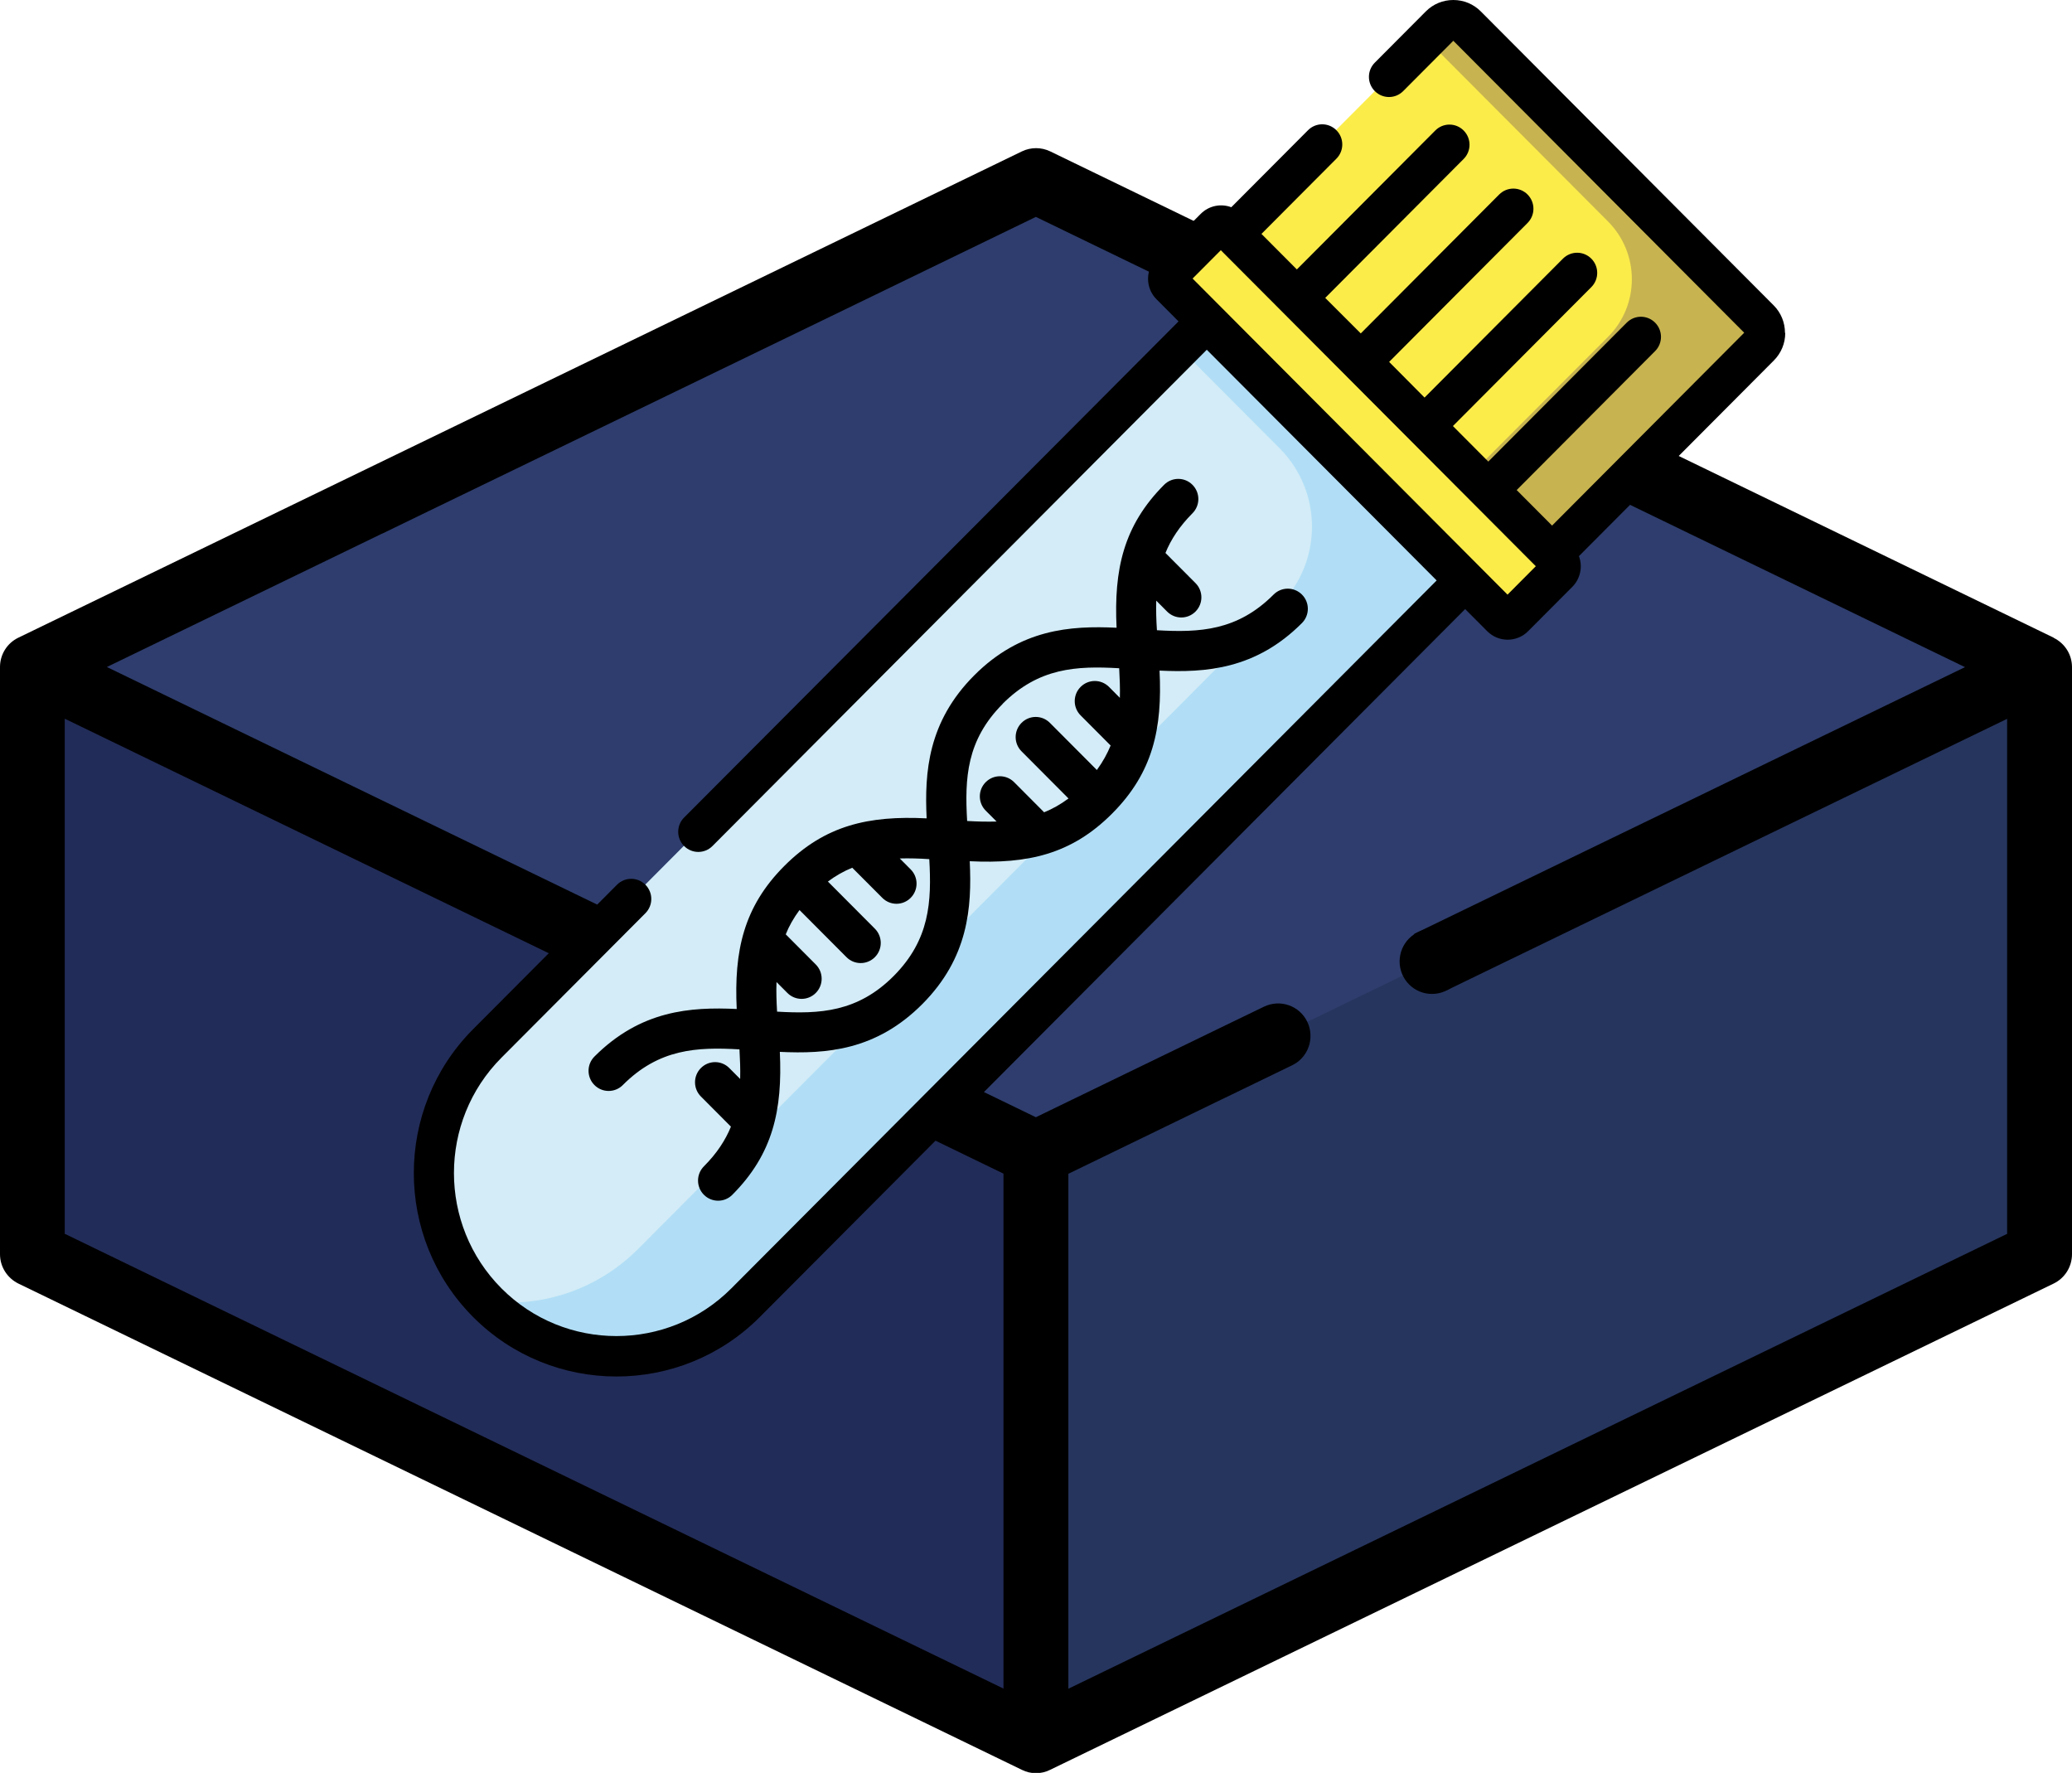
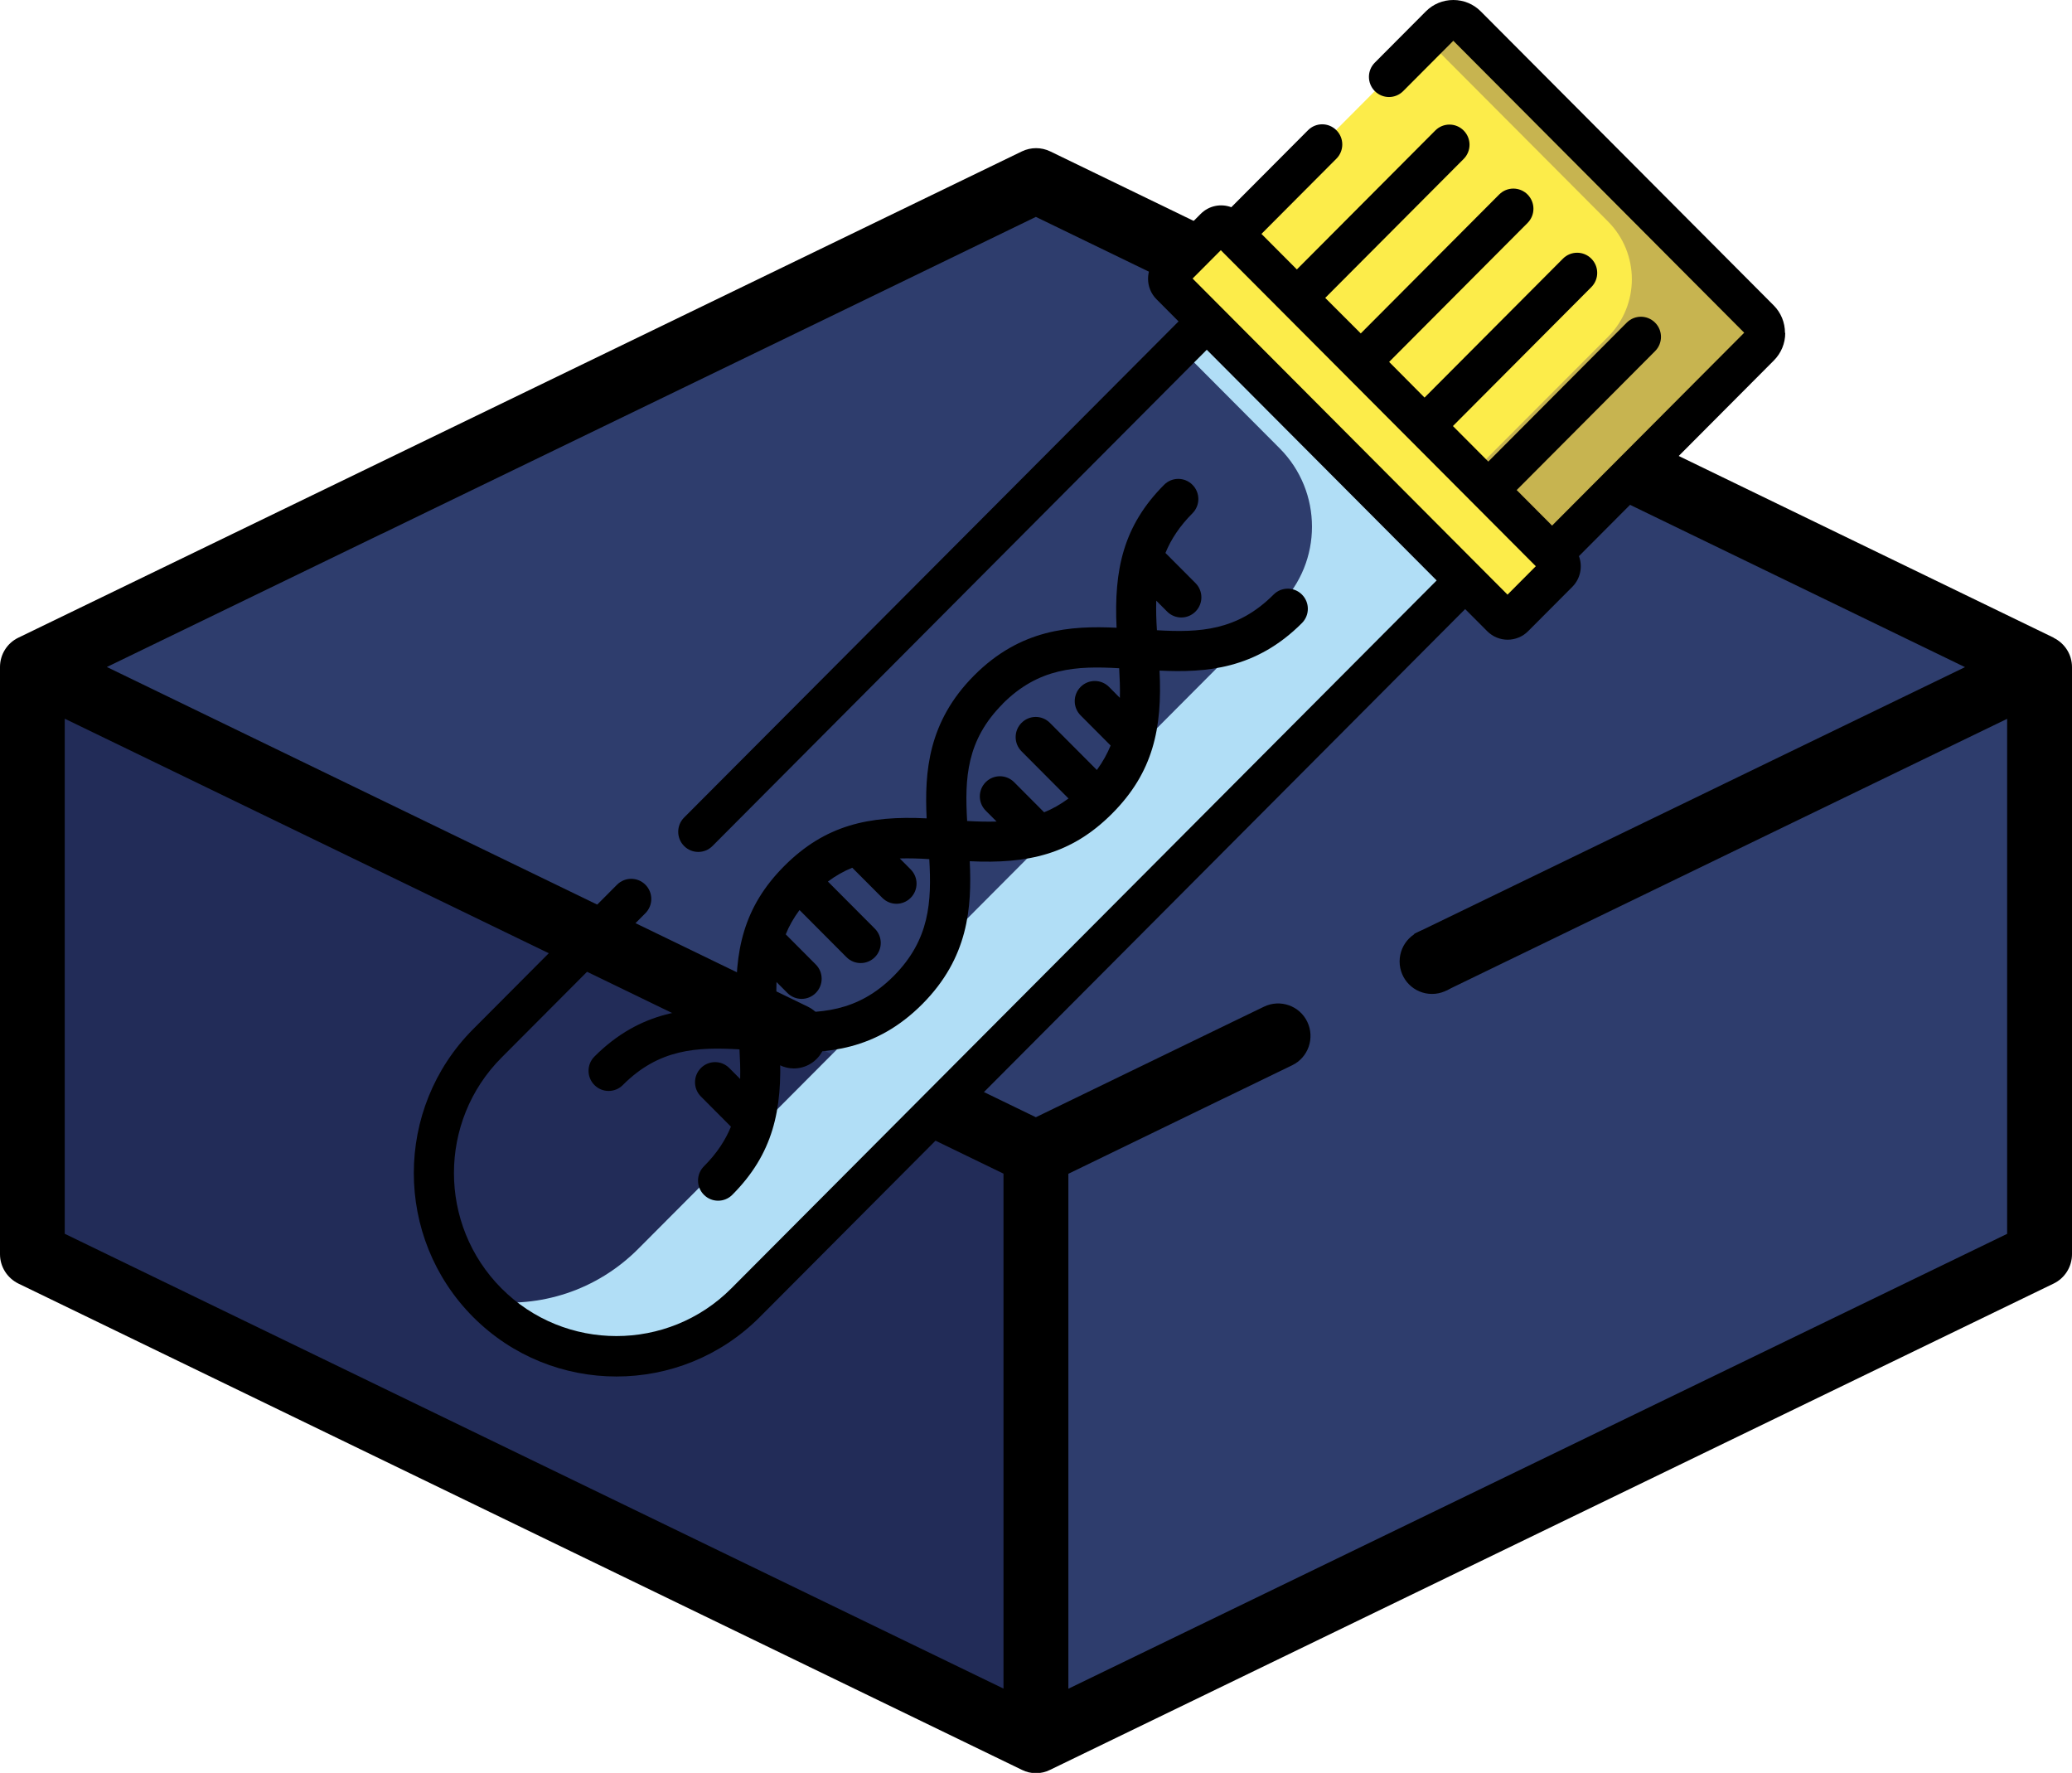
<svg xmlns="http://www.w3.org/2000/svg" fill="none" viewBox="0 0 90 77" height="77" width="90">
  <g clip-path="url(#clip0_114_4343)">
    <path fill="#2E3D6D" d="M43.696 8.484L2.255 28.561C1.735 28.813 1.406 29.341 1.406 29.918V53.525C1.406 54.101 1.735 54.63 2.255 54.882L43.69 74.959C44.515 75.361 45.479 75.361 46.304 74.959L87.739 54.882C88.259 54.63 88.588 54.101 88.588 53.525V29.918C88.588 29.335 88.259 28.807 87.739 28.561L46.31 8.484C45.485 8.081 44.521 8.081 43.696 8.484Z" />
    <path fill="#222C58" d="M1.657 29.089C1.496 29.329 1.406 29.617 1.406 29.917V53.525C1.406 54.107 1.735 54.636 2.255 54.882L43.696 74.959C44.109 75.157 44.557 75.259 45 75.259V50.09L1.657 29.089Z" />
-     <path fill="#26355E" d="M88.343 29.089C88.504 29.329 88.594 29.617 88.594 29.917V53.525C88.594 54.107 88.265 54.636 87.745 54.882L46.304 74.959C45.891 75.157 45.443 75.259 45 75.259V50.09L88.343 29.089Z" />
    <path fill="black" d="M87.188 53.585L46.406 73.344V50.979L53.076 47.743L53.501 47.539L56.127 46.266C56.827 45.93 57.12 45.083 56.785 44.381C56.45 43.678 55.607 43.384 54.907 43.72L53.489 44.405L44.994 48.523L41.093 46.632C40.394 46.29 39.556 46.584 39.215 47.287C38.88 47.989 39.173 48.836 39.873 49.172L43.588 50.973V73.338L2.812 53.585V31.214L33.867 46.26C34.064 46.356 34.273 46.404 34.477 46.404C35.003 46.404 35.5 46.11 35.745 45.605C36.08 44.903 35.793 44.062 35.087 43.72L4.642 28.969L16.535 23.205L16.655 23.151L18.611 22.202L36.116 13.725L44.994 9.42L85.352 28.975L77.006 33.015L74.924 34.024L73.65 34.642L70.449 36.191L62.194 40.19L61.434 40.556L61.23 41.961C61.889 41.361 61.757 42.177 61.763 42.189L62.822 43.018L77.879 35.723L87.182 31.22V53.585H87.188ZM89.204 27.696L45.616 6.574C45.227 6.388 44.779 6.388 44.39 6.574L0.796 27.696C0.311 27.93 0 28.422 0 28.969V54.473C0 55.014 0.311 55.506 0.796 55.746L44.39 76.868C44.581 76.964 44.791 77.012 45 77.012C45.209 77.012 45.419 76.964 45.61 76.868L89.204 55.746C89.689 55.512 90 55.014 90 54.473V28.975C90 28.428 89.689 27.942 89.204 27.702" />
    <path fill="black" d="M63.605 41.757C63.605 40.977 62.977 40.346 62.2 40.346C61.422 40.346 60.794 40.977 60.794 41.757C60.794 42.538 61.422 43.168 62.2 43.168C62.977 43.168 63.605 42.538 63.605 41.757Z" />
    <path fill="#FCEC4A" d="M67.416 24.076L53.543 10.153L62.547 1.117C62.864 0.799 63.384 0.799 63.701 1.117L76.42 13.881C76.737 14.199 76.737 14.716 76.42 15.04L67.416 24.076Z" />
    <path fill="#C7B450" d="M76.42 13.881L63.701 1.117C63.384 0.799 62.87 0.799 62.547 1.117L61.96 1.705L69.845 9.618C71.227 11.005 71.227 13.251 69.845 14.632L63.922 20.57L67.41 24.07L76.414 15.034C76.731 14.716 76.731 14.193 76.414 13.875" />
    <path fill="#FCEC4A" d="M65.209 26.795L50.833 12.368C50.683 12.218 50.683 11.978 50.833 11.828L52.753 9.9C52.903 9.75 53.142 9.75 53.292 9.9L67.668 24.322C67.817 24.472 67.817 24.712 67.668 24.862L65.747 26.789C65.598 26.939 65.358 26.939 65.209 26.789" />
-     <path fill="#D3ECF7" d="M52.406 13.953L21.154 45.318C18.055 48.428 18.055 53.471 21.154 56.581C24.253 59.691 29.278 59.691 32.377 56.581L63.629 25.216L52.406 13.953Z" />
    <path fill="#B1DEF6" d="M52.406 13.953L51.246 15.118L55.583 19.471C57.456 21.35 57.456 24.4 55.583 26.279L27.723 54.239C25.91 56.058 23.445 56.815 21.088 56.509C21.112 56.533 21.13 56.557 21.154 56.575C24.253 59.685 29.278 59.685 32.377 56.575L63.629 25.21L52.406 13.947V13.953Z" />
    <path fill="black" d="M65.478 25.823L51.802 12.098L53.028 10.867C55.613 13.461 63.946 21.824 66.71 24.592L65.484 25.823H65.478ZM77.533 14.457C77.533 14.007 77.359 13.581 77.042 13.263L64.317 0.492C64 0.174 63.575 0 63.127 0C62.678 0 62.253 0.174 61.936 0.492L59.717 2.72C59.376 3.062 59.376 3.614 59.717 3.957C60.058 4.299 60.608 4.299 60.949 3.957L63.127 1.771L75.762 14.451L67.416 22.827L65.879 21.284L71.891 15.25C72.232 14.908 72.232 14.355 71.891 14.013C71.55 13.671 71 13.671 70.659 14.013L64.646 20.047L63.109 18.504L69.121 12.47C69.462 12.128 69.462 11.575 69.121 11.233C68.78 10.891 68.23 10.891 67.889 11.233L61.877 17.267L60.339 15.718L66.351 9.684C66.692 9.342 66.692 8.79 66.351 8.447C66.01 8.105 65.46 8.105 65.119 8.447L59.107 14.481L57.563 12.938L63.575 6.904C63.916 6.562 63.916 6.01 63.575 5.668C63.234 5.325 62.684 5.325 62.343 5.668L56.331 11.702L54.793 10.159L58.048 6.892C58.389 6.55 58.389 5.998 58.048 5.656C57.707 5.313 57.156 5.313 56.815 5.656L53.483 9C53.034 8.832 52.514 8.928 52.155 9.288L50.235 11.215C49.744 11.708 49.744 12.506 50.235 12.998L51.192 13.959L29.715 35.507C29.374 35.849 29.374 36.402 29.715 36.744C30.056 37.086 30.606 37.086 30.947 36.744L52.418 15.19L62.403 25.21L31.767 55.956C29.015 58.718 24.534 58.718 21.782 55.956C19.03 53.194 19.03 48.698 21.782 45.936L28.034 39.662C28.375 39.319 28.375 38.767 28.034 38.425C27.693 38.083 27.142 38.083 26.801 38.425L20.55 44.699C17.116 48.145 17.116 53.753 20.55 57.199C23.984 60.645 29.571 60.645 33.005 57.199L63.641 26.453L64.599 27.414C65.089 27.906 65.885 27.906 66.375 27.414L68.296 25.487C68.655 25.126 68.75 24.598 68.583 24.154L77.048 15.658C77.365 15.34 77.544 14.914 77.544 14.463" />
    <path fill="black" d="M40.364 37.302C40.471 39.163 40.388 40.809 38.82 42.388C37.253 43.961 35.608 44.045 33.753 43.937C33.729 43.498 33.711 43.072 33.729 42.652L34.202 43.126C34.543 43.468 35.093 43.468 35.434 43.126C35.775 42.784 35.775 42.231 35.434 41.889L34.13 40.58C34.273 40.22 34.471 39.872 34.728 39.524L36.768 41.571C37.109 41.913 37.66 41.913 38.001 41.571C38.342 41.229 38.342 40.676 38.001 40.334L35.961 38.287C36.307 38.029 36.66 37.831 37.019 37.687L38.324 38.995C38.665 39.338 39.215 39.338 39.556 38.995C39.897 38.653 39.897 38.101 39.556 37.759L39.083 37.284C39.502 37.272 39.927 37.284 40.364 37.314M43.546 30.572C45.114 28.999 46.759 28.915 48.613 29.023C48.637 29.461 48.655 29.887 48.643 30.308L48.171 29.833C47.83 29.491 47.279 29.491 46.938 29.833C46.597 30.176 46.597 30.728 46.938 31.07L48.242 32.379C48.093 32.739 47.901 33.088 47.644 33.442L45.604 31.395C45.263 31.052 44.713 31.052 44.372 31.395C44.031 31.737 44.031 32.289 44.372 32.631L46.412 34.679C46.065 34.937 45.712 35.135 45.353 35.279L44.049 33.97C43.708 33.628 43.157 33.628 42.816 33.97C42.475 34.312 42.475 34.865 42.816 35.207L43.289 35.681C42.87 35.693 42.446 35.681 42.009 35.657C41.901 33.796 41.979 32.151 43.552 30.572M25.82 45.888C25.479 46.23 25.479 46.782 25.82 47.125C26.161 47.467 26.712 47.467 27.053 47.125C28.62 45.552 30.265 45.468 32.12 45.576C32.144 46.014 32.162 46.44 32.15 46.861L31.677 46.386C31.336 46.044 30.786 46.044 30.445 46.386C30.104 46.728 30.104 47.281 30.445 47.623L31.749 48.932C31.51 49.52 31.139 50.091 30.576 50.655C30.235 50.997 30.235 51.55 30.576 51.892C30.917 52.234 31.468 52.234 31.809 51.892C33.58 50.115 33.992 48.205 33.873 45.684C35.877 45.78 38.048 45.63 40.059 43.612C42.063 41.601 42.218 39.422 42.122 37.404C44.629 37.524 46.532 37.116 48.308 35.333C50.085 33.55 50.492 31.635 50.366 29.125C52.37 29.221 54.548 29.071 56.552 27.06C56.893 26.717 56.893 26.165 56.552 25.823C56.211 25.481 55.661 25.481 55.32 25.823C53.752 27.396 52.107 27.48 50.253 27.372C50.223 26.934 50.211 26.507 50.223 26.087L50.695 26.561C51.036 26.904 51.587 26.904 51.928 26.561C52.269 26.219 52.269 25.667 51.928 25.325L50.623 24.016C50.863 23.427 51.234 22.857 51.796 22.293C52.137 21.95 52.137 21.398 51.796 21.056C51.455 20.713 50.905 20.713 50.564 21.056C48.793 22.833 48.38 24.742 48.5 27.264C46.496 27.168 44.324 27.318 42.314 29.335C40.31 31.346 40.154 33.526 40.25 35.543C37.737 35.417 35.835 35.837 34.064 37.614C32.293 39.392 31.881 41.307 32 43.822C29.996 43.727 27.824 43.877 25.814 45.894" />
  </g>
  <defs>
    <clipPath id="clip0_114_4343">
      <rect fill="white" height="77" width="90" />
    </clipPath>
  </defs>
</svg>